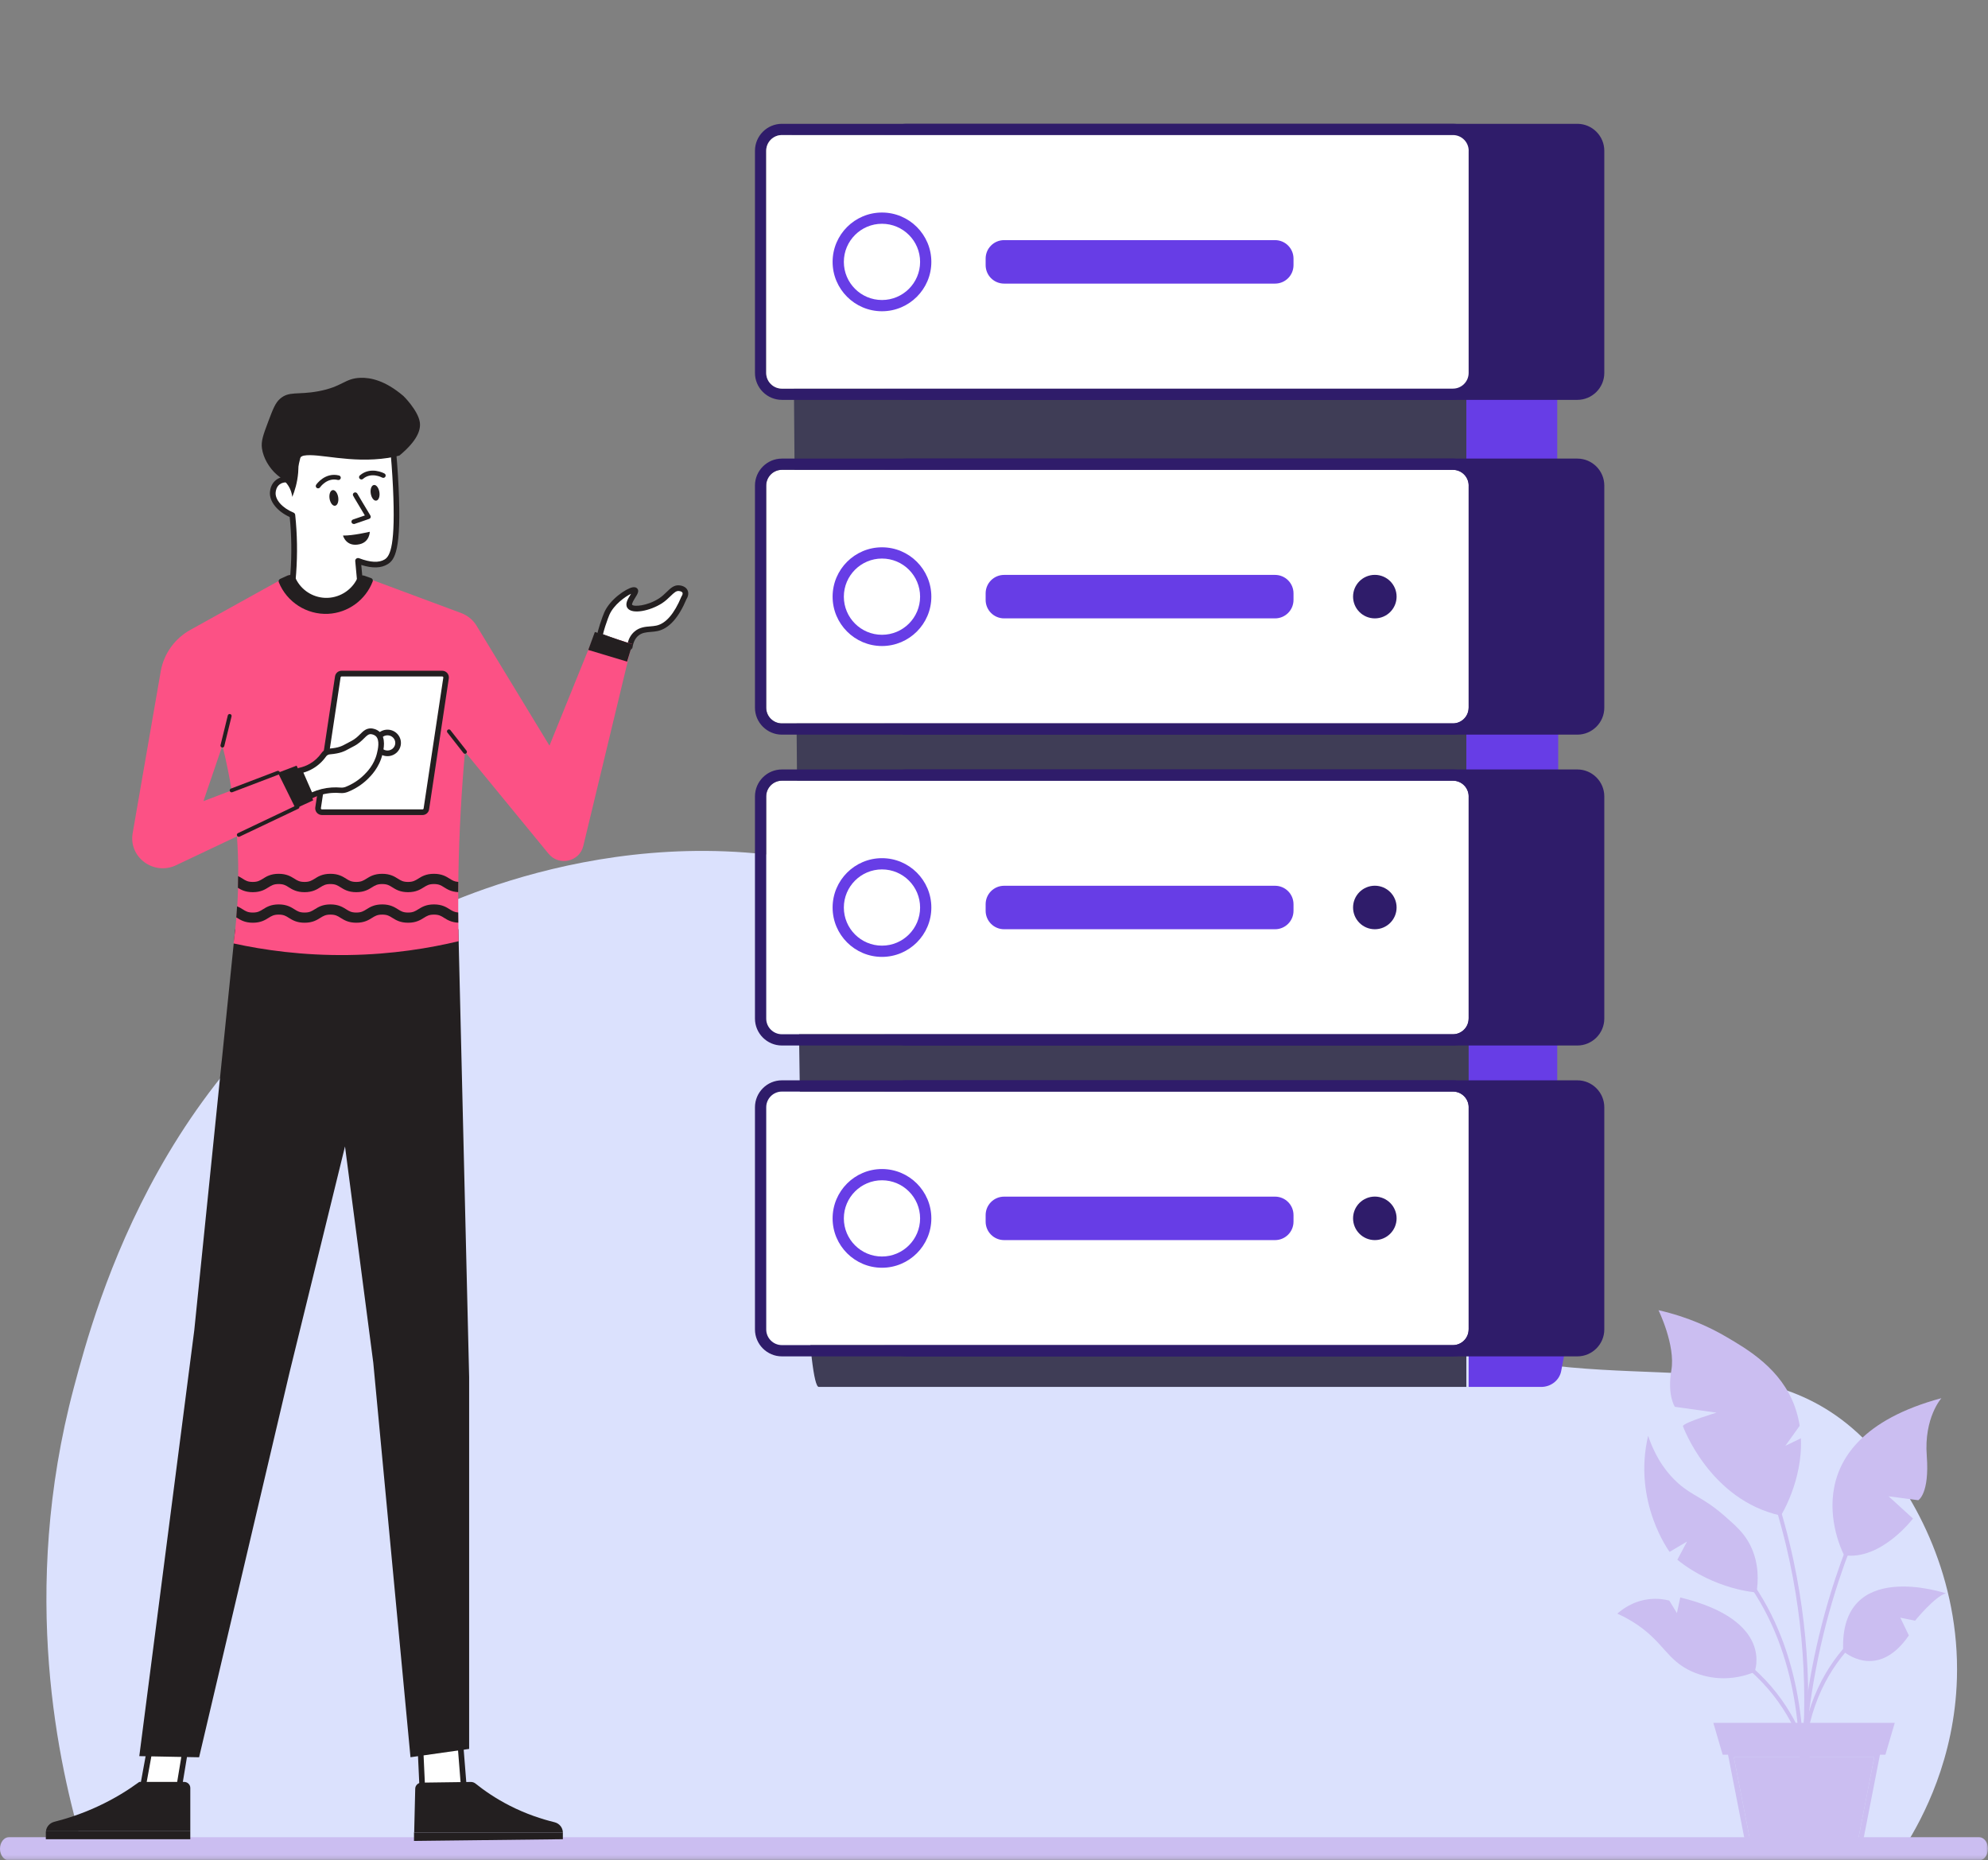
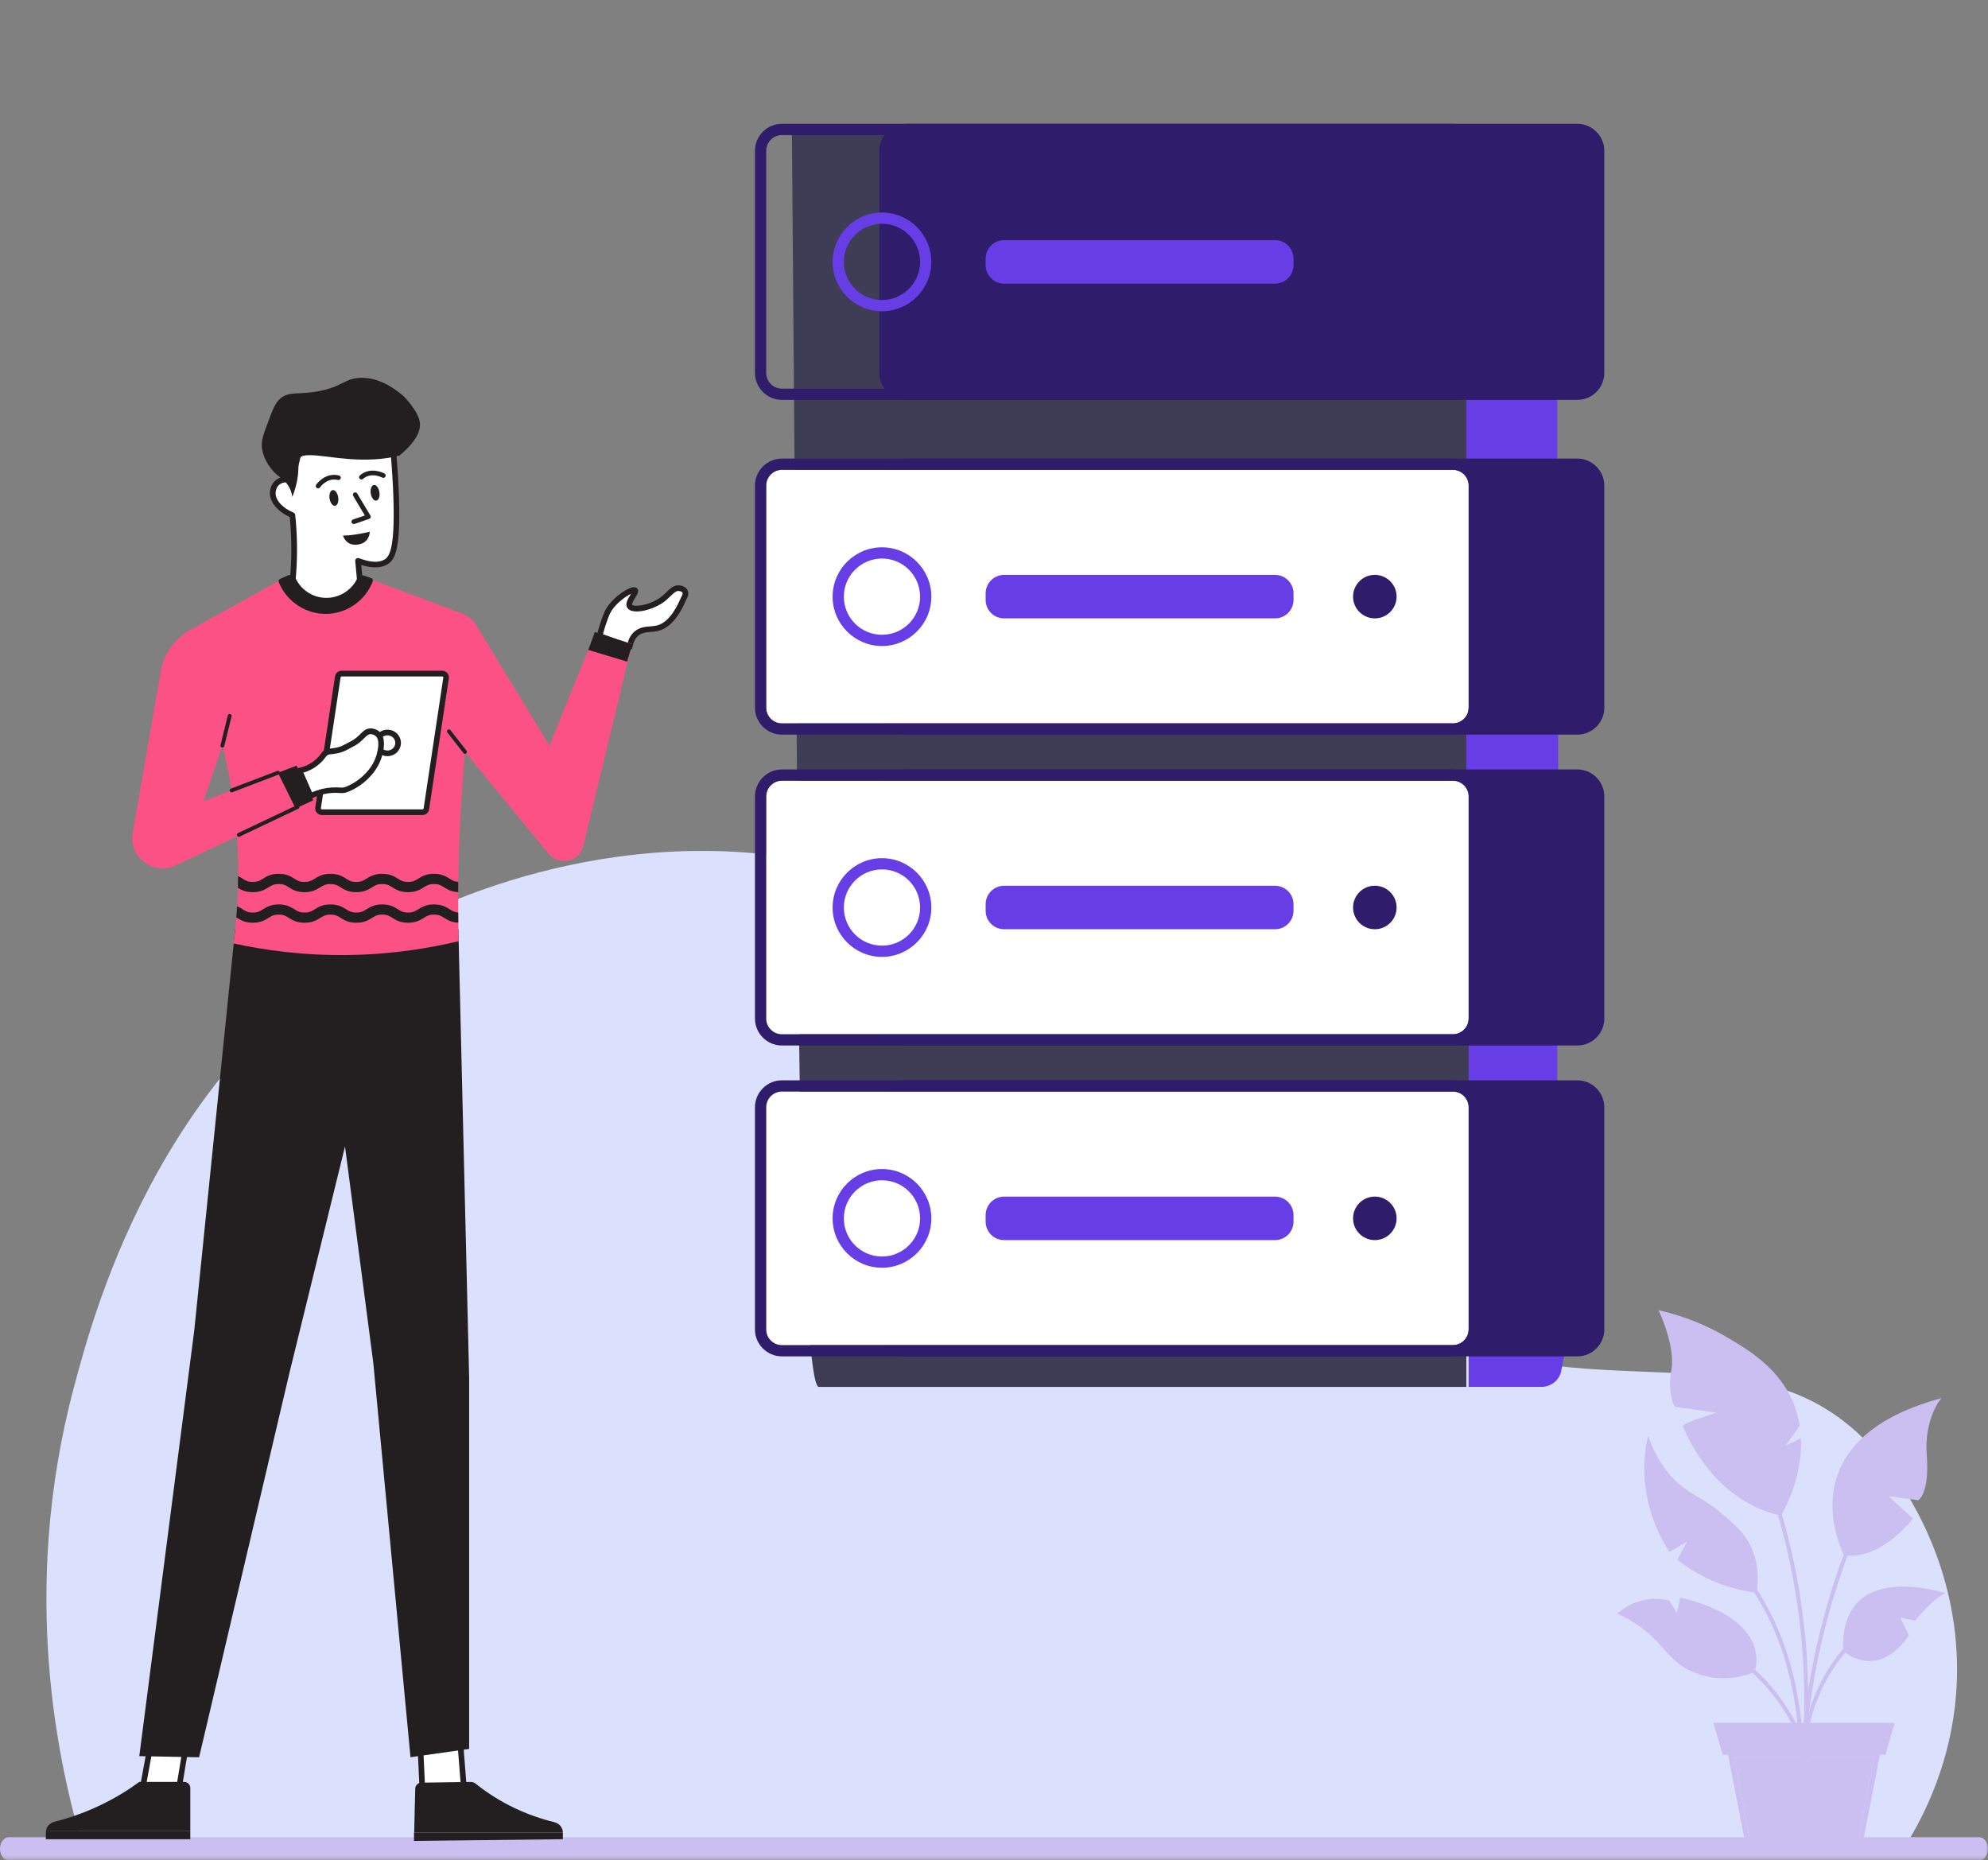
<svg xmlns="http://www.w3.org/2000/svg" width="514" height="481" viewBox="0 0 514 481" fill="none">
  <rect x="0" y="0" width="514" height="481" fill="#808080" stroke="none" />
  <g clip-path="url(#clip0_245_38645)">
    <mask id="mask0_245_38645" style="mask-type:luminance" maskUnits="userSpaceOnUse" x="-8" y="0" width="522" height="481">
      <path d="M513.976 0H-8V480.802H513.976V0Z" fill="white" />
    </mask>
    <g mask="url(#mask0_245_38645)">
      <path d="M21.583 478C15.228 456.817 4.966 411.756 19.112 358.681C24.687 337.77 42.667 270.351 106.858 237.63C114.332 233.822 166.313 208.311 224.6 226.439C301.962 250.503 292.723 321.088 370.913 346.562C421.408 363.021 456.31 343.681 484.321 374.546C495.484 386.85 506.708 408.392 505.965 433.965C505.369 454.678 497.152 470.024 492.562 477.332C335.573 477.555 178.584 477.777 21.583 478Z" fill="#DBE1FD" />
      <path d="M418.159 417.209C419.309 417.716 421.288 418.668 423.502 420.201C430.193 424.826 431.059 429.203 437.268 432.084C438.27 432.541 440.434 433.444 443.341 433.778C447.917 434.31 451.628 433.123 453.631 432.307C453.631 432.307 459.061 419.014 434.436 413.017L433.57 417.06C432.914 415.985 432.259 414.897 431.591 413.821C430.342 413.499 428.474 413.203 426.273 413.475C422.092 413.982 419.285 416.207 418.159 417.209Z" fill="#CBBEF1" />
      <path d="M426.124 371.223C428.289 377.579 431.406 381.276 433.904 383.502C437.701 386.877 440.286 387.038 445.951 391.996C448.981 394.655 450.984 396.448 452.506 399.465C454.942 404.287 454.571 409.122 454.151 411.719C454.151 411.719 443.489 411.125 433.681 403.273L436.18 398.562L431.678 401.233C431.678 401.233 422.092 388.361 426.124 371.223Z" fill="#CBBEF1" />
      <path d="M460.471 391.86C441.98 387.829 435.104 368.688 435.104 368.688C435.648 367.674 443.811 365.238 443.811 365.238L433.038 363.73C433.038 363.73 431.022 360.762 432.135 354.258C433.236 347.779 428.808 338.752 428.808 338.752C436.613 340.521 442.438 343.365 446.161 345.541C451.887 348.879 460.545 353.924 464.07 363.73C464.787 365.733 465.134 367.476 465.307 368.639L461.609 373.807L465.628 371.866C466.111 382.871 460.458 391.848 460.458 391.848L460.471 391.86Z" fill="#CBBEF1" />
      <path d="M476.809 402.124C476.809 402.124 460.941 372.534 501.954 361.492C501.954 361.492 497.415 366.549 498.169 376.404C498.911 386.272 495.968 387.879 495.968 387.879L488.299 386.865L494.607 392.615C494.607 392.615 486.395 403.471 476.809 402.111V402.124Z" fill="#CBBEF1" />
      <path d="M503.116 411.954C503.116 411.954 475.473 402.63 476.562 426.903C476.562 426.903 485.331 434.792 493.543 422.835L491.329 418.247L495.139 419.026C495.139 419.026 500.296 412.696 503.104 411.954H503.116Z" fill="#CBBEF1" />
      <path d="M466.457 450.866H466.432C466.148 450.829 465.962 450.57 465.999 450.285C470.118 421.982 493.209 414.303 493.444 414.229C493.704 414.142 494.001 414.291 494.088 414.563C494.174 414.835 494.026 415.119 493.754 415.206C493.531 415.28 471.033 422.785 467.001 450.434C466.964 450.706 466.717 450.891 466.445 450.866H466.457Z" fill="#CBBEF1" />
      <path d="M465.975 456.344C465.703 456.319 465.492 456.084 465.505 455.812C466.395 439.602 469.413 423.589 474.484 408.244C478.207 396.992 483.043 386.036 488.893 375.687C489.029 375.44 489.338 375.353 489.586 375.489C489.833 375.625 489.919 375.934 489.783 376.181C483.97 386.469 479.159 397.363 475.461 408.553C470.427 423.812 467.422 439.725 466.531 455.849C466.519 456.134 466.271 456.344 465.999 456.332H465.987L465.975 456.344Z" fill="#CBBEF1" />
      <path d="M464.812 467.559C464.812 467.559 464.787 467.559 464.775 467.559C464.491 467.51 464.305 467.25 464.354 466.978C467.669 445.871 467.137 424.702 462.796 404.077C460.038 391.007 455.746 378.222 450.007 366.055C449.884 365.795 450.007 365.498 450.255 365.375C450.514 365.251 450.811 365.375 450.935 365.622C456.699 377.851 461.027 390.723 463.798 403.867C468.176 424.616 468.696 445.908 465.369 467.139C465.332 467.411 465.084 467.596 464.824 467.572L464.812 467.559Z" fill="#CBBEF1" />
      <path d="M465.727 458.644C465.455 458.62 465.257 458.397 465.257 458.125C465.567 444.659 463.377 419.41 445.295 401.555C442.438 398.736 439.272 396.188 435.858 393.963C435.623 393.814 435.561 393.493 435.71 393.258C435.87 393.023 436.18 392.961 436.415 393.11C439.878 395.372 443.106 397.969 446.012 400.825C464.367 418.94 466.581 444.511 466.271 458.15C466.271 458.434 466.037 458.657 465.752 458.644C465.752 458.644 465.727 458.644 465.715 458.644H465.727Z" fill="#CBBEF1" />
      <path d="M468.287 458.879C468.065 458.854 467.879 458.706 467.83 458.471C466.42 451.732 462.883 441.914 454.101 433.444C449.067 428.597 442.858 424.826 436.13 422.55C435.858 422.464 435.722 422.167 435.809 421.907C435.895 421.635 436.192 421.499 436.452 421.586C443.316 423.911 449.661 427.756 454.806 432.702C463.773 441.345 467.385 451.361 468.819 458.248C468.881 458.52 468.696 458.792 468.424 458.854C468.374 458.854 468.325 458.867 468.275 458.854L468.287 458.879Z" fill="#CBBEF1" />
      <path d="M446.656 453.005L451.566 478.131H481.287L486.197 453.005H446.656ZM480.198 476.796H452.679L448.288 454.341H484.589L480.198 476.796Z" fill="#CBBEF1" />
      <path d="M484.589 454.341L480.198 476.796H452.679L448.288 454.341H484.589Z" fill="#CBBEF1" />
      <path d="M487.471 453.674H445.394L442.982 445.438H489.895L487.471 453.674Z" fill="#CBBEF1" />
      <path d="M513.988 478C513.988 479.667 512.965 481 511.686 481H2.302C1.047 481 0 479.667 0 478C0 476.333 1.047 475 2.302 475H511.698C512.965 475 514 476.333 514 478H513.988Z" fill="#CBBEF1" />
      <path d="M108.533 448.406L109.325 465.197L120.048 463.775L118.49 444.016L108.533 448.406Z" fill="white" />
      <path d="M109.324 465.927C109.151 465.927 108.991 465.865 108.854 465.754C108.694 465.618 108.607 465.433 108.595 465.235L107.816 448.443C107.803 448.146 107.976 447.862 108.248 447.738L118.193 443.349C118.403 443.25 118.663 443.274 118.861 443.386C119.059 443.509 119.195 443.72 119.219 443.955L120.79 463.701C120.827 464.085 120.543 464.431 120.159 464.48L109.423 465.902C109.423 465.902 109.362 465.902 109.324 465.902V465.927ZM109.287 448.876L110.005 464.369L119.269 463.133L117.834 445.092L109.287 448.863V448.876Z" fill="#231F20" />
      <path d="M38.789 451.806L36.896 462.23H46.284L48.411 449.395L38.789 451.806Z" fill="white" />
      <path d="M46.284 462.96H36.897C36.686 462.96 36.476 462.861 36.34 462.7C36.204 462.539 36.142 462.317 36.179 462.106L38.084 451.683C38.133 451.398 38.344 451.176 38.628 451.102L48.238 448.69C48.486 448.629 48.733 448.69 48.906 448.863C49.079 449.037 49.166 449.272 49.129 449.519L47.001 462.354C46.94 462.7 46.643 462.96 46.284 462.96ZM37.775 461.501H45.678L47.521 450.372L39.444 452.4L37.787 461.501H37.775Z" fill="#231F20" />
      <path d="M49.203 462.267V473.457H11.876C11.999 472.283 12.877 471.318 14.04 471.021C17.317 470.193 21.152 468.956 25.258 467.052C29.661 465.024 33.248 462.737 36.018 460.709H47.62C48.485 460.709 49.203 461.401 49.203 462.267Z" fill="#231F20" />
      <path d="M145.527 473.766H107.086C107.185 470.007 107.259 466.248 107.358 462.477C107.358 461.611 108.1 460.907 108.991 460.894C113.245 460.845 117.513 460.783 121.767 460.721C122.188 460.721 122.608 460.87 122.93 461.129C125.243 462.984 128.199 465.024 131.823 466.867C136.077 469.03 140.072 470.329 143.375 471.133C144.624 471.442 145.502 472.517 145.527 473.766Z" fill="#231F20" />
      <path d="M49.203 473.458V475.522H11.851V473.767C11.851 473.655 11.851 473.556 11.875 473.458H49.203Z" fill="#231F20" />
      <path d="M145.527 473.767V475.522C132.701 475.671 119.863 475.819 107.036 475.968C107.036 475.238 107.074 474.496 107.086 473.767H145.527Z" fill="#231F20" />
      <path d="M107.086 473.767C107.086 474.496 107.049 475.238 107.036 475.968V473.767H107.086Z" fill="#231F20" />
      <path d="M36.018 454.032L50.229 343.946L60.804 240.253H118.514L121.297 356.039V452.177C116.239 452.894 111.18 453.612 106.133 454.329C102.93 420.325 99.714 386.321 96.511 352.317C94.074 333.683 91.638 315.037 89.201 296.403C84.427 315.878 79.653 335.34 74.867 354.815C67.075 387.99 59.283 421.166 51.478 454.341C46.321 454.242 41.163 454.143 36.006 454.044L36.018 454.032Z" fill="#231F20" />
      <path d="M99.85 145.24C98.824 145.87 96.734 146.575 92.578 144.992C93.122 150.952 93.679 156.9 94.223 162.86C89.647 164.381 85.058 165.902 80.482 167.423L73.716 161.673C74.644 157.84 75.46 153.277 75.831 148.108C76.252 142.433 76.029 137.388 75.596 133.184C72.381 131.848 70.352 129.462 70.538 127.261C70.562 126.989 70.674 125.517 71.911 124.602C73.42 123.49 75.324 124.145 75.51 124.219C76.19 121.363 76.87 118.506 77.551 115.638L89.486 114.822L101.421 113.795C101.73 116.788 102.114 120.967 102.349 125.987C103.103 142 101.384 144.312 99.863 145.252L99.85 145.24Z" fill="white" />
      <path d="M80.47 168.152C80.296 168.152 80.136 168.09 80 167.979L73.234 162.229C73.024 162.056 72.937 161.772 72.999 161.5C74.063 157.086 74.768 152.572 75.102 148.059C75.448 143.286 75.386 138.451 74.904 133.678C71.639 132.182 69.598 129.623 69.796 127.199C69.858 126.42 70.154 124.986 71.466 124.021C72.69 123.119 74.088 123.168 74.953 123.329L76.821 115.477C76.895 115.168 77.155 114.945 77.477 114.921L89.412 114.105L101.335 113.078C101.731 113.041 102.077 113.338 102.126 113.721C102.547 117.728 102.856 121.845 103.054 125.95C103.821 142.247 102.077 144.733 100.234 145.87C98.552 146.909 96.264 146.971 93.407 146.068L94.94 162.798C94.978 163.132 94.767 163.454 94.446 163.552L80.705 168.115C80.63 168.14 80.556 168.152 80.47 168.152ZM74.52 161.413L80.63 166.607L93.444 162.353L91.848 145.067C91.824 144.819 91.935 144.572 92.133 144.424C92.331 144.275 92.603 144.238 92.838 144.325C95.757 145.438 97.983 145.549 99.467 144.634C100.914 143.744 102.299 140.838 101.607 126.025C101.421 122.191 101.137 118.346 100.753 114.587L89.535 115.551L78.132 116.343L76.215 124.405C76.165 124.603 76.042 124.776 75.856 124.875C75.671 124.973 75.46 124.986 75.263 124.924C75.089 124.862 73.531 124.343 72.344 125.208C71.503 125.827 71.305 126.804 71.268 127.335C71.119 129.227 72.974 131.317 75.881 132.529C76.128 132.627 76.302 132.862 76.326 133.122C76.858 138.118 76.932 143.175 76.574 148.183C76.252 152.622 75.559 157.073 74.533 161.426L74.52 161.413Z" fill="#231F20" />
      <path d="M162.805 167.274C162.953 166.298 163.349 164.851 164.524 163.849C166.144 162.452 168.099 162.848 169.867 162.464C171.834 162.032 174.431 160.362 176.843 154.551C176.892 154.477 177.449 153.636 177.09 152.906C176.756 152.214 175.841 152.103 175.631 152.078C173.887 151.868 172.972 153.945 170.745 155.355C167.703 157.296 163.621 157.914 162.83 156.776C162.038 155.639 164.722 153.141 164.19 152.634C163.522 151.991 158.439 155.058 156.881 158.656C156.72 159.027 156.25 160.189 155.792 161.648C155.434 162.774 155.186 163.726 155.025 164.418C157.61 165.37 160.208 166.31 162.793 167.262L162.805 167.274Z" fill="white" />
      <path d="M162.805 167.991C162.718 167.991 162.632 167.979 162.558 167.942L154.79 165.098C154.444 164.974 154.246 164.603 154.333 164.245C154.555 163.317 154.815 162.365 155.112 161.426C155.57 159.979 156.04 158.779 156.225 158.359C157.685 154.983 161.84 152.189 163.522 151.855C164.03 151.756 164.425 151.843 164.71 152.102C165.365 152.733 164.821 153.598 164.252 154.514C164.005 154.909 163.263 156.109 163.436 156.356C163.819 156.9 167.27 156.714 170.362 154.736C171.154 154.229 171.784 153.611 172.353 153.067C173.355 152.09 174.295 151.163 175.73 151.348C176.707 151.472 177.424 151.904 177.758 152.585C178.241 153.574 177.696 154.575 177.498 154.884C175.47 159.732 172.959 162.514 170.028 163.157C169.434 163.28 168.853 163.33 168.272 163.379C167.072 163.478 165.947 163.565 165.007 164.381C164.24 165.049 163.745 166.05 163.535 167.373C163.498 167.583 163.374 167.781 163.188 167.892C163.077 167.954 162.941 167.991 162.817 167.991H162.805ZM155.891 163.96L162.261 166.297C162.595 165.036 163.188 164.022 164.042 163.293C165.341 162.167 166.837 162.044 168.148 161.945C168.692 161.895 169.212 161.858 169.707 161.747C172.155 161.215 174.332 158.693 176.175 154.266C176.2 154.217 176.225 154.18 176.249 154.13C176.348 153.994 176.596 153.524 176.447 153.228C176.348 153.017 176.014 152.857 175.544 152.807C174.852 152.721 174.32 153.203 173.355 154.13C172.749 154.724 172.056 155.391 171.141 155.985C168.086 157.939 163.423 158.928 162.236 157.209C161.506 156.17 162.335 154.835 163.015 153.759C163.065 153.685 163.114 153.611 163.164 153.524C161.68 154.217 158.699 156.344 157.561 158.953C157.425 159.274 156.955 160.436 156.497 161.883C156.275 162.576 156.077 163.28 155.904 163.973L155.891 163.96Z" fill="#231F20" />
      <path d="M153.9 163.565C149.954 173.309 146.009 183.04 142.064 192.784L123.214 161.772C122.324 160.313 120.988 159.2 119.38 158.557C110.672 155.317 101.953 152.078 93.246 148.826C92.009 153.005 88.138 155.911 83.809 155.96C83.141 155.96 80.135 156.084 77.6 153.871C75.361 151.917 74.916 149.395 74.817 148.665C66.295 153.388 57.761 158.112 49.24 162.835C45.17 165.098 42.35 169.03 41.559 173.556C39.135 187.504 36.711 201.464 34.299 215.424C33.223 221.631 39.728 226.441 45.517 223.708C50.761 221.223 56.005 218.738 61.261 216.252C61.472 219.208 61.62 222.67 61.595 226.515C61.595 227.492 61.571 228.506 61.546 229.545C61.546 229.631 61.546 229.718 61.546 229.804C61.496 231.35 61.422 232.859 61.336 234.318C61.274 235.295 61.2 236.259 61.125 237.186C60.928 239.573 60.668 241.823 60.383 243.925C68.101 245.607 78.231 247.091 90.117 246.918C101.458 246.757 111.13 245.125 118.589 243.344C118.552 241.761 118.527 240.179 118.502 238.571C118.502 237.693 118.49 236.815 118.477 235.925C118.477 234.182 118.477 232.426 118.477 230.658C118.477 229.78 118.49 228.902 118.502 228.011C118.502 227.331 118.527 226.651 118.527 225.959C118.725 214.88 119.331 204.345 120.221 194.391L141.829 220.728C144.5 224.005 149.831 222.806 150.808 218.738C155.001 201.328 159.194 183.905 163.386 166.495C157.499 164.665 159.8 165.383 153.912 163.553L153.9 163.565ZM52.591 207.152C54.224 202.354 55.869 197.556 57.502 192.759C58.541 196.889 59.307 200.771 59.889 204.345C57.464 205.285 55.028 206.212 52.591 207.139V207.152Z" fill="#FC5185" />
      <path d="M103.264 117.789C108.001 113.857 108.855 111.05 108.533 109.097C108.038 106.055 104.266 102.321 104.303 102.383C99.529 98.314 95.744 97.597 93.184 97.684C89.078 97.82 88.595 100.009 82.226 101.171C76.87 102.148 74.731 101.06 72.393 103.112C71.169 104.188 70.562 105.795 69.35 109.01C68.089 112.361 67.458 114.043 67.73 115.935C68.076 118.383 69.598 121.029 71.614 122.76C72.727 123.712 74.063 124.454 74.941 126.297C75.349 127.15 75.497 127.941 75.572 128.473C76.202 126.94 76.87 124.813 77.093 122.204C77.167 121.252 77.18 120.374 77.155 119.57C77.118 118.717 77.699 117.963 78.552 117.802C82.325 117.085 90.574 119.879 100.345 118.395C101.631 118.197 102.658 117.95 103.276 117.777L103.264 117.789Z" fill="#231F20" />
      <path d="M85.206 128.906C85.379 130.018 86.01 130.859 86.629 130.76C87.247 130.674 87.618 129.697 87.445 128.572C87.272 127.459 86.641 126.618 86.023 126.717C85.404 126.803 85.033 127.78 85.206 128.906Z" fill="#231F20" />
      <path d="M95.856 127.582C96.029 128.695 96.66 129.536 97.278 129.437C97.897 129.35 98.268 128.374 98.094 127.248C97.921 126.136 97.291 125.295 96.672 125.394C96.054 125.48 95.683 126.457 95.856 127.582Z" fill="#231F20" />
      <path d="M95.608 137.487C95.608 137.487 91.218 138.525 88.682 138.464C88.682 138.464 89.461 141.505 92.962 140.714C95.608 140.121 95.608 137.487 95.608 137.487Z" fill="#231F20" />
      <path d="M82.238 126.259C82.115 126.259 82.003 126.222 81.904 126.16C81.632 125.975 81.558 125.604 81.743 125.332C81.83 125.196 84.056 122.031 87.656 122.933C87.977 123.02 88.175 123.341 88.088 123.663C88.002 123.984 87.668 124.17 87.346 124.095C84.601 123.403 82.82 125.901 82.745 126C82.622 126.173 82.436 126.259 82.238 126.259Z" fill="#231F20" />
      <path d="M93.444 123.96C93.271 123.96 93.11 123.898 92.986 123.762C92.764 123.515 92.788 123.144 93.036 122.921C95.819 120.51 99.257 122.34 99.405 122.426C99.702 122.587 99.801 122.946 99.64 123.243C99.48 123.527 99.109 123.638 98.812 123.477C98.7 123.416 95.967 121.981 93.84 123.824C93.728 123.923 93.58 123.972 93.431 123.972L93.444 123.96Z" fill="#231F20" />
      <path d="M91.465 135.471C91.218 135.471 90.983 135.323 90.896 135.075C90.785 134.766 90.958 134.42 91.267 134.321L94.335 133.27C91.329 128.275 91.292 128.163 91.267 128.089C91.156 127.78 91.329 127.434 91.651 127.335C91.948 127.236 92.269 127.384 92.405 127.656C92.566 127.966 94.495 131.18 95.769 133.295C95.856 133.443 95.881 133.641 95.819 133.802C95.757 133.975 95.621 134.099 95.448 134.16L91.675 135.459C91.614 135.484 91.539 135.496 91.478 135.496L91.465 135.471Z" fill="#231F20" />
      <path d="M87.346 175.003L82.251 208.858C82.164 209.452 82.634 209.996 83.252 209.996H109.238C109.745 209.996 110.166 209.637 110.24 209.142L115.336 175.287C115.422 174.693 114.952 174.149 114.334 174.149H88.348C87.841 174.149 87.42 174.508 87.346 175.003Z" fill="white" />
      <path d="M109.226 210.725H83.24C82.733 210.725 82.251 210.502 81.917 210.119C81.595 209.736 81.447 209.241 81.521 208.746L86.617 174.891C86.74 174.038 87.47 173.419 88.336 173.419H114.321C114.829 173.419 115.311 173.642 115.645 174.025C115.967 174.409 116.115 174.903 116.041 175.398L110.945 209.253C110.821 210.107 110.092 210.725 109.226 210.725ZM88.064 175.113L82.968 208.969C82.956 209.068 82.993 209.13 83.03 209.167C83.067 209.204 83.129 209.266 83.252 209.266H109.238C109.374 209.266 109.498 209.167 109.523 209.043L114.618 175.188C114.631 175.089 114.594 175.027 114.556 174.99C114.519 174.953 114.458 174.891 114.334 174.891H88.348C88.212 174.891 88.088 174.99 88.064 175.113Z" fill="#231F20" />
-       <path d="M100.185 194.774C101.701 194.774 102.931 193.568 102.931 192.079C102.931 190.59 101.701 189.383 100.185 189.383C98.668 189.383 97.439 190.59 97.439 192.079C97.439 193.568 98.668 194.774 100.185 194.774Z" fill="white" />
+       <path d="M100.185 194.774C101.701 194.774 102.931 193.568 102.931 192.079C102.931 190.59 101.701 189.383 100.185 189.383C98.668 189.383 97.439 190.59 97.439 192.079Z" fill="white" />
      <path d="M100.185 195.504C98.268 195.504 96.71 193.97 96.71 192.078C96.71 190.187 98.268 188.653 100.185 188.653C102.102 188.653 103.66 190.187 103.66 192.078C103.66 193.97 102.102 195.504 100.185 195.504ZM100.185 190.112C99.072 190.112 98.169 190.99 98.169 192.078C98.169 193.167 99.072 194.044 100.185 194.044C101.298 194.044 102.201 193.167 102.201 192.078C102.201 190.99 101.298 190.112 100.185 190.112Z" fill="#231F20" />
      <path d="M77.427 199.263C78.231 199.102 79.319 198.78 80.457 198.125C82.052 197.21 83.091 196.035 83.722 195.133C84.056 194.65 84.613 194.354 85.219 194.304C88.484 194.032 89.04 193.34 91.032 192.338C93.765 190.978 94.136 188.95 96.016 189.099C96.14 189.099 96.956 189.185 97.612 189.766C99.084 191.077 98.44 193.76 98.156 194.922C97.401 198.076 95.41 200.079 94.594 200.895C92.887 202.576 91.056 203.541 89.634 204.11C89.115 204.32 88.57 204.394 88.014 204.345C87.346 204.283 86.604 204.258 85.8 204.32C83.388 204.481 81.484 205.223 80.284 205.828C79.331 203.64 78.367 201.451 77.414 199.263H77.427Z" fill="white" />
      <path d="M80.296 206.558C80.21 206.558 80.123 206.546 80.049 206.508C79.863 206.434 79.715 206.298 79.628 206.113L76.759 199.547C76.672 199.349 76.672 199.114 76.784 198.916C76.883 198.719 77.068 198.583 77.278 198.533C78.28 198.323 79.233 197.977 80.098 197.47C81.298 196.79 82.312 195.85 83.129 194.688C83.586 194.032 84.328 193.624 85.157 193.55C87.606 193.34 88.397 192.907 89.609 192.239C89.944 192.054 90.29 191.868 90.71 191.658C91.836 191.089 92.528 190.409 93.135 189.803C93.951 189 94.718 188.233 96.078 188.332C96.35 188.357 97.315 188.48 98.106 189.185C99.9 190.78 99.183 193.773 98.873 195.058C98.057 198.484 95.831 200.672 95.113 201.377C93.642 202.824 91.885 203.961 89.919 204.753C89.288 205 88.632 205.099 87.965 205.037C87.26 204.975 86.555 204.963 85.862 205.012C84.044 205.136 82.288 205.606 80.63 206.447C80.531 206.496 80.42 206.521 80.309 206.521L80.296 206.558ZM78.441 199.757L80.667 204.852C82.3 204.134 84.007 203.714 85.763 203.603C86.53 203.553 87.309 203.566 88.088 203.627C88.521 203.665 88.954 203.603 89.374 203.442C91.168 202.725 92.763 201.686 94.099 200.375C94.829 199.658 96.746 197.779 97.463 194.762C97.711 193.735 98.28 191.337 97.142 190.31C96.659 189.89 96.041 189.828 95.967 189.816C95.311 189.766 94.928 190.1 94.161 190.867C93.505 191.51 92.702 192.326 91.366 192.994C90.97 193.191 90.636 193.377 90.314 193.55C89.041 194.255 88.039 194.799 85.281 195.034C84.885 195.071 84.539 195.269 84.328 195.553C83.388 196.888 82.213 197.964 80.828 198.756C80.086 199.188 79.282 199.522 78.441 199.757Z" fill="#231F20" />
      <path d="M74.36 148.801L72.43 149.679C72.109 149.827 71.948 150.198 72.084 150.532C74.149 155.663 79.294 158.965 84.823 158.705C89.981 158.458 94.532 155.132 96.363 150.322C96.499 149.975 96.301 149.592 95.954 149.468L94.235 148.862C93.481 148.59 92.665 148.961 92.306 149.679C90.797 152.733 87.556 154.699 84.069 154.575C80.779 154.451 77.86 152.498 76.475 149.617C76.091 148.825 75.176 148.442 74.372 148.801H74.36Z" fill="#231F20" />
      <path d="M76.697 197.952C75.089 198.57 73.469 199.189 71.861 199.795C73.383 202.873 74.904 205.952 76.425 209.031C77.947 208.326 79.468 207.622 80.989 206.917L76.685 197.952H76.697Z" fill="#231F20" />
      <path d="M153.801 163.404C153.232 164.949 152.663 166.495 152.094 168.041L162.137 171.058L163.485 166.569C160.257 165.518 157.041 164.455 153.813 163.404H153.801Z" fill="#231F20" />
      <path d="M118.49 238.559C116.684 238.472 115.657 237.829 114.829 237.31C114.049 236.815 113.493 236.469 112.207 236.469C110.92 236.469 110.364 236.828 109.585 237.31C108.694 237.866 107.581 238.571 105.515 238.571C103.45 238.571 102.337 237.866 101.446 237.31C100.667 236.815 100.11 236.469 98.824 236.469C97.538 236.469 96.981 236.828 96.202 237.31C95.312 237.866 94.198 238.571 92.133 238.571C90.067 238.571 88.954 237.866 88.064 237.31C87.285 236.815 86.728 236.469 85.442 236.469C84.156 236.469 83.599 236.828 82.82 237.31C81.929 237.866 80.816 238.571 78.751 238.571C76.685 238.571 75.572 237.866 74.681 237.31C73.902 236.815 73.346 236.469 72.059 236.469C70.773 236.469 70.216 236.828 69.437 237.31C68.547 237.866 67.434 238.571 65.368 238.571C63.303 238.571 62.19 237.866 61.299 237.31C61.225 237.261 61.163 237.223 61.089 237.186C61.163 236.247 61.237 235.295 61.299 234.318C61.868 234.553 62.338 234.837 62.746 235.097C63.525 235.591 64.082 235.938 65.368 235.938C66.654 235.938 67.211 235.579 67.99 235.097C68.881 234.54 69.994 233.835 72.059 233.835C74.125 233.835 75.238 234.54 76.129 235.097C76.908 235.591 77.464 235.938 78.751 235.938C80.037 235.938 80.593 235.579 81.373 235.097C82.263 234.54 83.376 233.835 85.442 233.835C87.507 233.835 88.62 234.54 89.511 235.097C90.29 235.591 90.847 235.938 92.133 235.938C93.419 235.938 93.976 235.579 94.755 235.097C95.645 234.54 96.759 233.835 98.824 233.835C100.89 233.835 102.003 234.54 102.893 235.097C103.672 235.591 104.229 235.938 105.515 235.938C106.802 235.938 107.358 235.579 108.137 235.097C109.028 234.54 110.141 233.835 112.207 233.835C114.272 233.835 115.385 234.54 116.276 235.097C116.956 235.529 117.488 235.851 118.465 235.925C118.465 236.815 118.465 237.693 118.49 238.571V238.559Z" fill="#231F20" />
      <path d="M118.49 228.011C118.49 228.889 118.477 229.779 118.465 230.657C116.672 230.571 115.645 229.928 114.816 229.408C114.037 228.914 113.48 228.568 112.194 228.568C110.908 228.568 110.351 228.926 109.572 229.408C108.681 229.965 107.568 230.67 105.503 230.67C103.437 230.67 102.324 229.965 101.434 229.408C100.654 228.914 100.098 228.568 98.811 228.568C97.525 228.568 96.969 228.926 96.189 229.408C95.299 229.965 94.186 230.67 92.12 230.67C90.055 230.67 88.942 229.965 88.051 229.408C87.272 228.914 86.715 228.568 85.429 228.568C84.143 228.568 83.586 228.926 82.807 229.408C81.916 229.965 80.803 230.67 78.738 230.67C76.672 230.67 75.559 229.965 74.669 229.408C73.89 228.914 73.333 228.568 72.047 228.568C70.76 228.568 70.204 228.926 69.425 229.408C68.534 229.965 67.421 230.67 65.356 230.67C63.463 230.67 62.362 230.076 61.509 229.544C61.534 228.506 61.558 227.504 61.558 226.515C62.016 226.725 62.387 226.96 62.733 227.183C63.513 227.677 64.069 228.023 65.356 228.023C66.642 228.023 67.198 227.665 67.978 227.183C68.868 226.626 69.981 225.921 72.047 225.921C74.112 225.921 75.225 226.626 76.116 227.183C76.895 227.677 77.452 228.023 78.738 228.023C80.024 228.023 80.581 227.665 81.36 227.183C82.251 226.626 83.364 225.921 85.429 225.921C87.495 225.921 88.608 226.626 89.498 227.183C90.277 227.677 90.834 228.023 92.12 228.023C93.407 228.023 93.963 227.665 94.742 227.183C95.633 226.626 96.746 225.921 98.811 225.921C100.877 225.921 101.99 226.626 102.881 227.183C103.66 227.677 104.216 228.023 105.503 228.023C106.789 228.023 107.346 227.665 108.125 227.183C109.015 226.626 110.128 225.921 112.194 225.921C114.259 225.921 115.373 226.626 116.263 227.183C116.956 227.615 117.476 227.949 118.477 228.011H118.49Z" fill="#231F20" />
      <path d="M61.744 215.857L76.907 208.648" stroke="#231F20" stroke-miterlimit="10" stroke-linecap="round" />
      <path d="M59.889 204.357L71.861 199.794" stroke="#231F20" stroke-miterlimit="10" stroke-linecap="round" />
      <path d="M57.502 192.771L59.382 185.104" stroke="#231F20" stroke-miterlimit="10" stroke-linecap="round" />
      <path d="M120.221 194.391L116.066 189.086" stroke="#231F20" stroke-miterlimit="10" stroke-linecap="round" />
      <path d="M402.872 188.653H379.719V201.958H402.872V188.653Z" fill="#673DE6" />
      <path d="M379.719 188.653H207.528V201.958H379.719V188.653Z" fill="#3F3D56" />
      <path d="M402.625 85.319H379.125V281.923H402.625V85.319Z" fill="#673DE6" />
      <path d="M379.719 264.5H207.528V282.232H379.719V264.5Z" fill="#3F3D56" />
      <path d="M379.125 32.149V358.586H211.694C209.164 358.586 206.992 317.082 206.535 260.272L204.733 32.149H379.125Z" fill="#3F3D56" />
      <path d="M414.795 205.915V263.351C414.795 267.184 411.653 270.312 407.832 270.312H234.318C230.484 270.312 227.355 267.184 227.355 263.351V205.915C227.355 202.069 230.484 198.941 234.318 198.941H407.832C411.653 198.941 414.795 202.069 414.795 205.915Z" fill="#2F1C6A" />
      <path d="M379.719 205.915V263.351C379.719 265.577 377.901 267.407 375.662 267.407H202.161C199.934 267.407 198.104 265.589 198.104 263.351V205.915C198.104 203.677 199.922 201.847 202.161 201.847H375.674C377.901 201.847 379.731 203.665 379.731 205.915H379.719Z" fill="white" />
      <path d="M375.662 198.941H202.161C198.326 198.941 195.197 202.069 195.197 205.915V263.351C195.197 267.184 198.326 270.312 202.161 270.312H375.674C379.508 270.312 382.638 267.184 382.638 263.351V205.915C382.638 202.069 379.508 198.941 375.674 198.941H375.662ZM379.719 263.351C379.719 265.576 377.901 267.406 375.662 267.406H202.161C199.934 267.406 198.104 265.589 198.104 263.351V205.915C198.104 203.677 199.922 201.847 202.161 201.847H375.674C377.901 201.847 379.731 203.664 379.731 205.915V263.351H379.719Z" fill="#2F1C6A" />
      <path d="M228.035 247.4C220.997 247.4 215.271 241.675 215.271 234.639C215.271 227.603 220.997 221.878 228.035 221.878C235.072 221.878 240.799 227.603 240.799 234.639C240.799 241.675 235.072 247.4 228.035 247.4ZM228.035 224.784C222.605 224.784 218.178 229.199 218.178 234.639C218.178 240.08 222.593 244.494 228.035 244.494C233.477 244.494 237.892 240.08 237.892 234.639C237.892 229.199 233.477 224.784 228.035 224.784Z" fill="#673DE6" />
      <path d="M329.665 229.013H259.611C256.974 229.013 254.837 231.149 254.837 233.786V235.48C254.837 238.116 256.974 240.253 259.611 240.253H329.665C332.301 240.253 334.439 238.116 334.439 235.48V233.786C334.439 231.149 332.301 229.013 329.665 229.013Z" fill="#673DE6" />
      <path d="M355.465 240.253C358.573 240.253 361.092 237.734 361.092 234.627C361.092 231.519 358.573 229 355.465 229C352.357 229 349.837 231.519 349.837 234.627C349.837 237.734 352.357 240.253 355.465 240.253Z" fill="#2F1C6A" />
      <path d="M405.469 344.873L403.651 354.456C403.206 356.842 401.029 358.586 398.481 358.586H379.719V344.873H405.469Z" fill="#673DE6" />
      <path d="M414.795 286.288V343.723C414.795 347.557 411.653 350.685 407.832 350.685H234.318C230.484 350.685 227.355 347.557 227.355 343.723V286.288C227.355 282.442 230.484 279.314 234.318 279.314H407.832C411.653 279.314 414.795 282.442 414.795 286.288Z" fill="#2F1C6A" />
      <path d="M379.719 286.288V343.723C379.719 345.949 377.901 347.779 375.662 347.779H202.161C199.934 347.779 198.104 345.961 198.104 343.723V286.288C198.104 284.05 199.922 282.22 202.161 282.22H375.674C377.901 282.22 379.731 284.037 379.731 286.288H379.719Z" fill="white" />
      <path d="M375.662 279.314H202.161C198.327 279.314 195.197 282.442 195.197 286.288V343.723C195.197 347.557 198.327 350.685 202.161 350.685H375.674C379.508 350.685 382.638 347.557 382.638 343.723V286.288C382.638 282.442 379.508 279.314 375.674 279.314H375.662ZM379.719 343.723C379.719 345.949 377.901 347.779 375.662 347.779H202.161C199.934 347.779 198.104 345.962 198.104 343.723V286.288C198.104 284.05 199.922 282.22 202.161 282.22H375.674C377.901 282.22 379.731 284.037 379.731 286.288V343.723H379.719Z" fill="#2F1C6A" />
      <path d="M228.035 327.772C220.997 327.772 215.271 322.047 215.271 315.012C215.271 307.976 220.997 302.251 228.035 302.251C235.072 302.251 240.799 307.976 240.799 315.012C240.799 322.047 235.072 327.772 228.035 327.772ZM228.035 305.157C222.605 305.157 218.178 309.571 218.178 315.012C218.178 320.452 222.593 324.867 228.035 324.867C233.477 324.867 237.892 320.452 237.892 315.012C237.892 309.571 233.477 305.157 228.035 305.157Z" fill="#673DE6" />
      <path d="M329.665 309.386H259.611C256.974 309.386 254.837 311.522 254.837 314.159V315.853C254.837 318.489 256.974 320.626 259.611 320.626H329.665C332.301 320.626 334.439 318.489 334.439 315.853V314.159C334.439 311.522 332.301 309.386 329.665 309.386Z" fill="#673DE6" />
      <path d="M355.465 320.625C358.573 320.625 361.092 318.106 361.092 314.999C361.092 311.892 358.573 309.373 355.465 309.373C352.357 309.373 349.837 311.892 349.837 314.999C349.837 318.106 352.357 320.625 355.465 320.625Z" fill="#2F1C6A" />
      <path d="M414.795 125.542V182.978C414.795 186.811 411.653 189.939 407.832 189.939H234.318C230.484 189.939 227.355 186.811 227.355 182.978V125.542C227.355 121.697 230.484 118.568 234.318 118.568H407.832C411.653 118.568 414.795 121.697 414.795 125.542Z" fill="#2F1C6A" />
      <path d="M379.719 125.542V182.978C379.719 185.204 377.901 187.034 375.662 187.034H202.161C199.934 187.034 198.104 185.216 198.104 182.978V125.542C198.104 123.304 199.922 121.474 202.161 121.474H375.674C377.901 121.474 379.731 123.292 379.731 125.542H379.719Z" fill="white" />
      <path d="M375.662 118.568H202.161C198.327 118.568 195.197 121.697 195.197 125.542V182.978C195.197 186.811 198.327 189.939 202.161 189.939H375.674C379.508 189.939 382.638 186.811 382.638 182.978V125.542C382.638 121.697 379.508 118.568 375.674 118.568H375.662ZM379.719 182.978C379.719 185.204 377.901 187.034 375.662 187.034H202.161C199.934 187.034 198.104 185.216 198.104 182.978V125.542C198.104 123.304 199.922 121.474 202.161 121.474H375.674C377.901 121.474 379.731 123.292 379.731 125.542V182.978H379.719Z" fill="#2F1C6A" />
      <path d="M375.662 32.013H202.161C198.326 32.013 195.197 35.142 195.197 38.987V96.423C195.197 100.256 198.326 103.384 202.161 103.384H375.674C379.508 103.384 382.638 100.256 382.638 96.423V38.987C382.638 35.142 379.508 32.013 375.674 32.013H375.662ZM379.719 96.423C379.719 98.648 377.901 100.478 375.662 100.478H202.161C199.934 100.478 198.104 98.661 198.104 96.423V38.987C198.104 36.749 199.922 34.919 202.161 34.919H375.674C377.901 34.919 379.731 36.737 379.731 38.987V96.423H379.719Z" fill="#2F1C6A" />
      <path d="M228.035 167.027C220.997 167.027 215.271 161.302 215.271 154.266C215.271 147.23 220.997 141.505 228.035 141.505C235.072 141.505 240.799 147.23 240.799 154.266C240.799 161.302 235.072 167.027 228.035 167.027ZM228.035 144.411C222.605 144.411 218.178 148.825 218.178 154.266C218.178 159.707 222.593 164.121 228.035 164.121C233.477 164.121 237.892 159.707 237.892 154.266C237.892 148.825 233.477 144.411 228.035 144.411Z" fill="#673DE6" />
      <path d="M329.665 148.64H259.611C256.974 148.64 254.837 150.777 254.837 153.413V155.107C254.837 157.743 256.974 159.88 259.611 159.88H329.665C332.301 159.88 334.439 157.743 334.439 155.107V153.413C334.439 150.777 332.301 148.64 329.665 148.64Z" fill="#673DE6" />
      <path d="M414.795 38.987V96.423C414.795 100.256 411.653 103.384 407.832 103.384H234.318C230.484 103.384 227.355 100.256 227.355 96.423V38.987C227.355 35.142 230.484 32.013 234.318 32.013H407.832C411.653 32.013 414.795 35.142 414.795 38.987Z" fill="#2F1C6A" />
-       <path d="M379.719 38.987V96.423C379.719 98.648 377.901 100.478 375.662 100.478H202.161C199.934 100.478 198.104 98.661 198.104 96.423V38.987C198.104 36.749 199.922 34.919 202.161 34.919H375.674C377.901 34.919 379.731 36.737 379.731 38.987H379.719Z" fill="white" />
      <path d="M228.035 80.472C220.997 80.472 215.271 74.747 215.271 67.711C215.271 60.675 220.997 54.95 228.035 54.95C235.072 54.95 240.799 60.675 240.799 67.711C240.799 74.747 235.072 80.472 228.035 80.472ZM228.035 57.856C222.605 57.856 218.178 62.27 218.178 67.711C218.178 73.151 222.593 77.566 228.035 77.566C233.477 77.566 237.892 73.151 237.892 67.711C237.892 62.27 233.477 57.856 228.035 57.856Z" fill="#673DE6" />
      <path d="M329.665 62.085H259.611C256.974 62.085 254.837 64.222 254.837 66.858V68.552C254.837 71.188 256.974 73.325 259.611 73.325H329.665C332.302 73.325 334.439 71.188 334.439 68.552V66.858C334.439 64.222 332.302 62.085 329.665 62.085Z" fill="#673DE6" />
      <path d="M355.465 159.88C358.573 159.88 361.092 157.361 361.092 154.254C361.092 151.147 358.573 148.628 355.465 148.628C352.357 148.628 349.837 151.147 349.837 154.254C349.837 157.361 352.357 159.88 355.465 159.88Z" fill="#2F1C6A" />
    </g>
  </g>
  <defs>
    <clipPath id="clip0_245_38645">
      <rect width="514" height="481" fill="white" />
    </clipPath>
  </defs>
</svg>